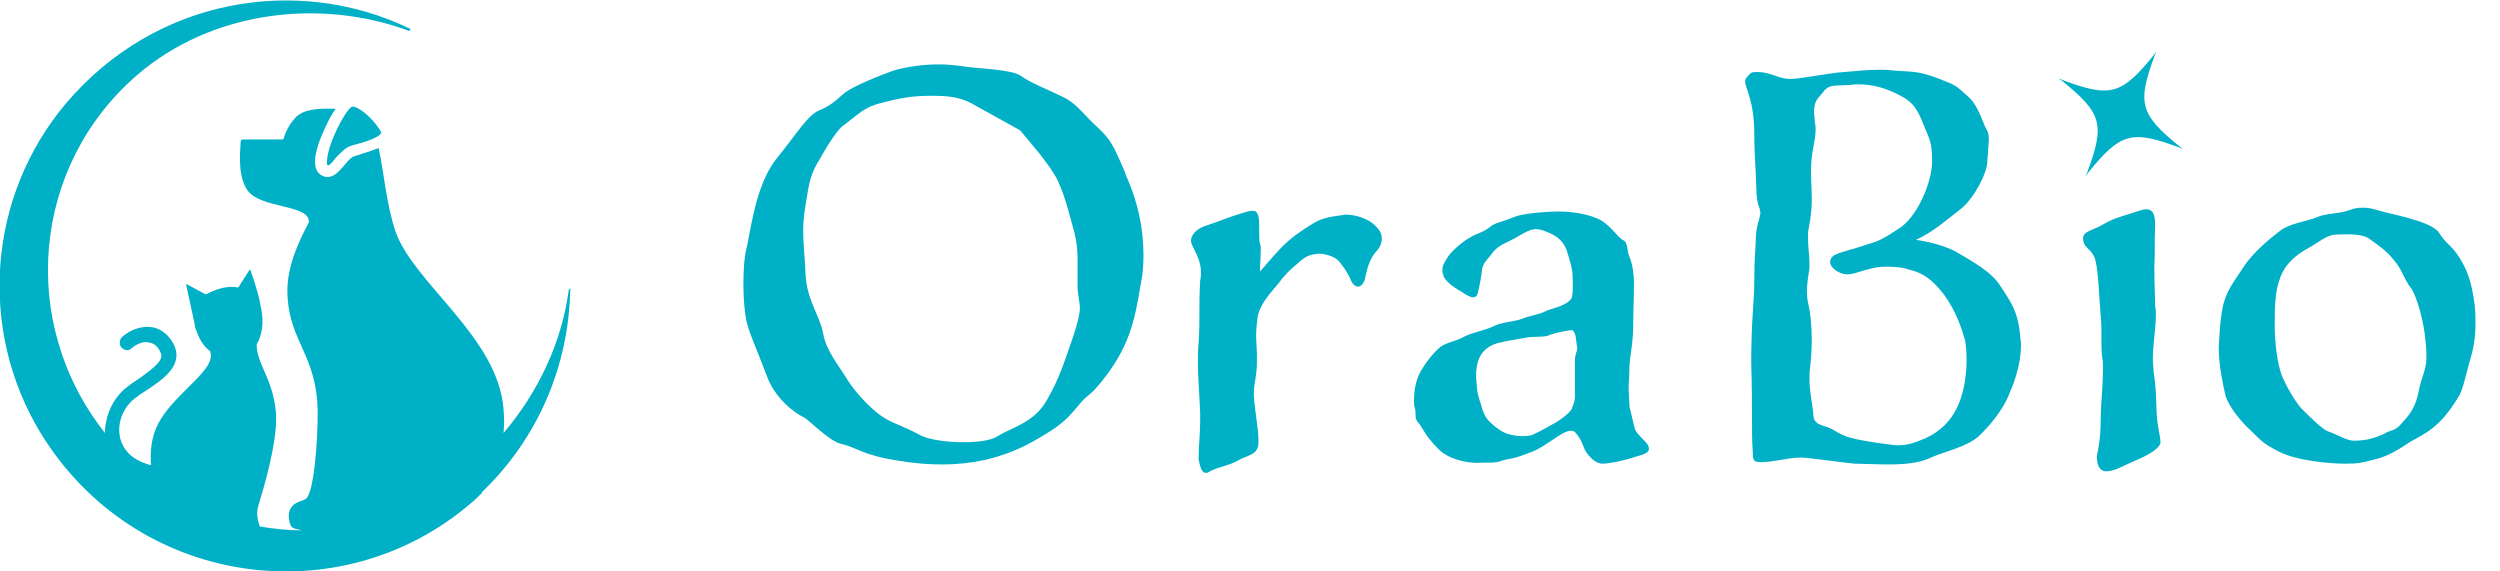
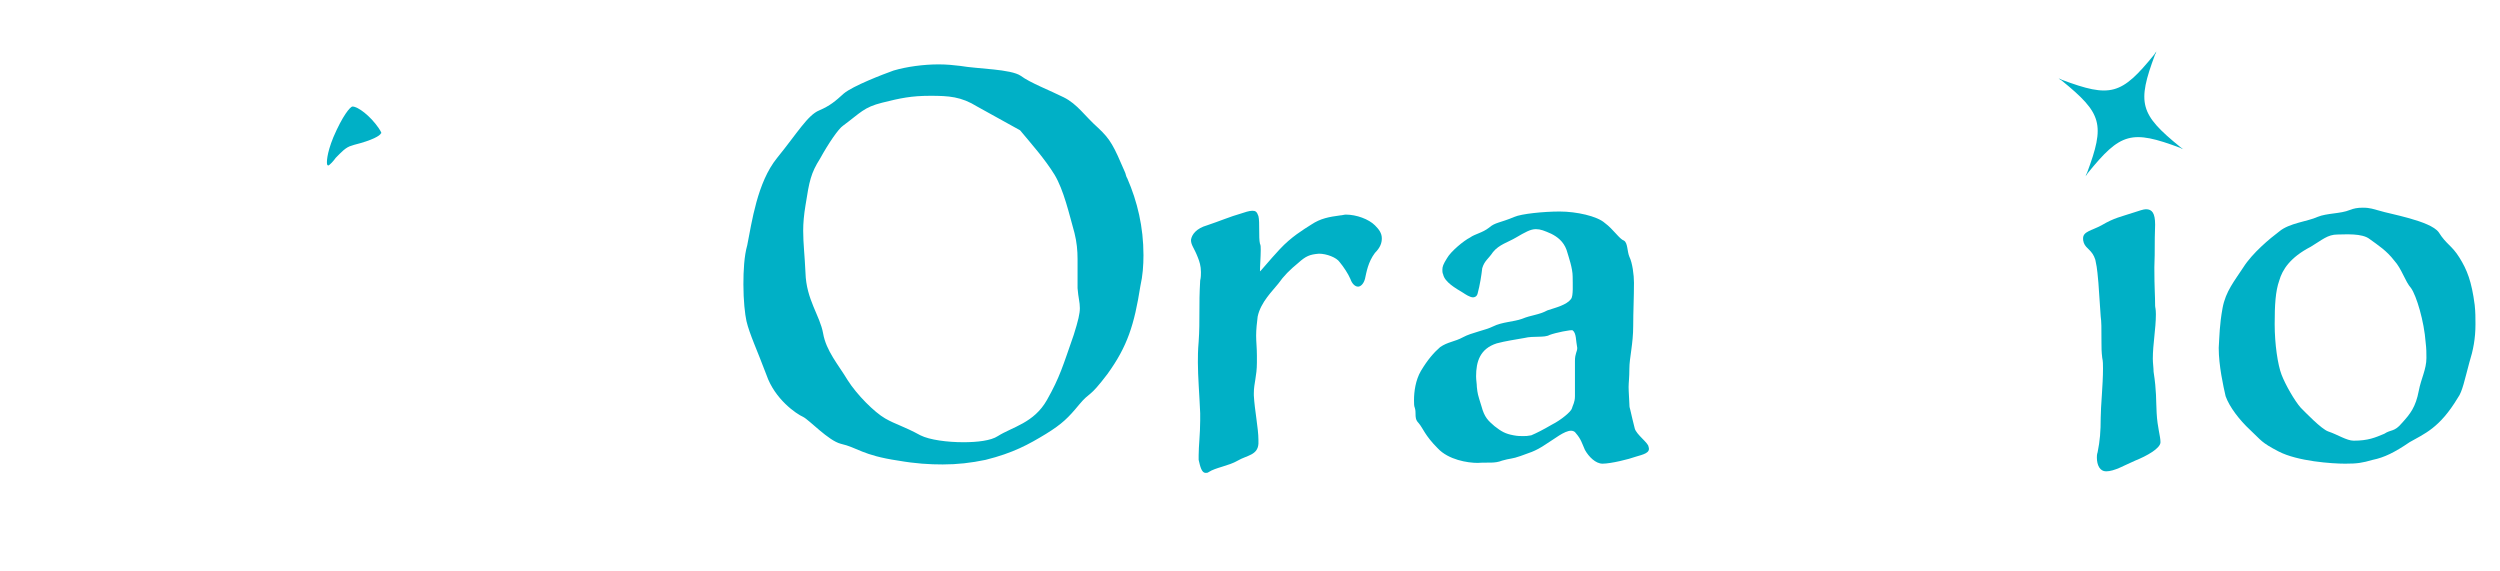
<svg xmlns="http://www.w3.org/2000/svg" version="1.1" id="_レイヤー_2" x="0px" y="0px" viewBox="0 0 326.2 74.5" style="enable-background:new 0 0 326.2 74.5;" xml:space="preserve">
  <style type="text/css">
	.st0{fill:#00B0C6;}
</style>
  <g>
    <path class="st0" d="M284.5,19.2c-5.3-4.3-5.7-5.7-3.3-12.1c0.1-0.1,0.1-0.3,0.2-0.4c-0.1,0.1-0.2,0.2-0.3,0.4   c-4.3,5.3-5.7,5.7-12.1,3.3c-0.1-0.1-0.3-0.1-0.4-0.2c0.1,0.1,0.2,0.2,0.4,0.3c5.3,4.3,5.7,5.7,3.3,12.1c-0.1,0.1-0.1,0.3-0.2,0.4   c0.1-0.1,0.2-0.2,0.3-0.4c4.3-5.3,5.7-5.7,12.1-3.3c0.1,0.1,0.3,0.1,0.4,0.2C284.8,19.4,284.6,19.3,284.5,19.2z" />
    <path class="st0" d="M122.5,8.4c1,0,2,0.1,2.8,0.2c2.3,0.4,6.6,0.4,7.9,1.3c1.2,0.9,3.8,1.9,5.6,2.8c1.8,0.9,2.7,2.4,4.5,4   c1.6,1.5,2,2.3,3.5,5.8c0.1,0.2,0.1,0.5,0.3,0.8c1.3,3,2.1,6.3,2.1,10c0,1.3-0.1,2.7-0.4,4c-0.8,5.1-1.7,7.9-4.3,11.5   c-2.5,3.3-2.2,2.2-3.7,4c-1.4,1.7-2.2,2.5-4.3,3.8c-2.3,1.4-4.3,2.5-7.9,3.4c-1.9,0.4-3.7,0.6-5.6,0.6c-1.7,0-3.5-0.1-5.8-0.5   c-4.7-0.7-5.3-1.7-7.5-2.2c-1.6-0.4-4.1-3.1-4.9-3.5c-0.9-0.4-3.7-2.3-4.8-5.5c-1.2-3.2-2.2-5.3-2.6-7c-0.2-0.9-0.4-2.7-0.4-4.8   c0-1.8,0.1-3.7,0.5-5.1c0.6-3,1.3-8.2,3.9-11.4s4-5.6,5.5-6.2c1.4-0.6,2.1-1.2,3.2-2.2c1.2-1,5.1-2.5,6.5-3   C118.3,8.7,120.5,8.4,122.5,8.4z M127.5,13.9c-2.1-1.3-3.7-1.4-6.1-1.4c-2.5,0-3.9,0.3-6.3,0.9c-2.4,0.6-2.8,1.3-5.1,3   c-0.6,0.4-1.9,2.3-3,4.3c-1.2,1.9-1.4,2.9-1.9,6.1c-0.2,1.2-0.3,2.3-0.3,3.3c0,1.7,0.2,3.2,0.3,5.5c0.1,3.5,1.9,5.6,2.3,7.9   c0.4,2.3,2,4.1,3.2,6.1c1.2,1.9,3.5,4.2,4.9,5c1.4,0.8,2.4,1,4.6,2.2c1.2,0.6,3.5,0.9,5.6,0.9c1.8,0,3.6-0.2,4.5-0.8   c1.9-1.2,4.7-1.7,6.4-4.7c1.7-3,2.1-4.5,3.5-8.5c0.6-1.9,0.8-2.8,0.8-3.5c0-0.8-0.2-1.3-0.3-2.6v-3.8c0-1.1-0.1-2.2-0.4-3.4   c-0.7-2.5-1.4-5.6-2.6-7.6c-1.3-2.1-3-4-4.5-5.8" />
    <path class="st0" d="M157.5,29.4c1.5-0.5,3.2-1.2,4.3-1.5c0.6-0.2,1.2-0.4,1.6-0.4c0.4,0,0.6,0.1,0.8,0.7c0.1,0.4,0.1,1.1,0.1,1.8   c0,0.7,0,1.4,0.1,1.8c0.1,0.2,0.1,0.4,0.1,0.8c0,0.9-0.1,2.1-0.1,2.8c0,0.1,1.2-1.4,2.6-2.9c1.5-1.6,3-2.5,4.1-3.2   c1.2-0.8,2.3-1,3.8-1.2c0.2,0,0.5-0.1,0.7-0.1c1.4,0,3,0.6,3.8,1.4c0.5,0.5,0.9,1,0.9,1.7c0,0.6-0.2,1.2-0.9,1.9   c-0.9,1.2-1.1,2.5-1.3,3.4c-0.2,0.7-0.6,1-0.9,1c-0.4,0-0.8-0.4-1-1c-0.3-0.7-0.9-1.6-1.4-2.2c-0.4-0.6-1.7-1.1-2.7-1.1   c-1.2,0.1-1.7,0.3-2.7,1.2c-1.1,0.9-1.9,1.7-2.6,2.7c-0.7,0.9-2.3,2.4-2.7,4.3c-0.1,0.8-0.2,1.7-0.2,2.5s0.1,1.6,0.1,2.6v0.9   c0,1.8-0.4,2.7-0.4,4v0.3c0.1,1.9,0.6,4.3,0.6,5.8v0.5c-0.1,1.5-1.5,1.5-2.7,2.2c-1.2,0.7-2.9,0.9-3.8,1.5   c-0.1,0.1-0.3,0.1-0.4,0.1c-0.5,0-0.7-0.8-0.9-1.7v-0.6c0-1.2,0.2-2.8,0.2-4.5v-1c-0.1-2.4-0.3-4.8-0.3-6.6c0-0.7,0-1.6,0.1-2.7   c0.1-1.4,0.1-2.7,0.1-4c0-1.2,0-2.2,0.1-4c0.1-0.4,0.1-0.8,0.1-1.1c0-0.8-0.2-1.4-0.4-1.9c-0.5-1.3-0.9-1.6-0.9-2.3   C155.5,30.6,156.1,29.8,157.5,29.4z" />
    <path class="st0" d="M213.4,59.6c-0.8,0.3-3.2,0.9-4.3,0.9c-0.9,0-1.8-0.9-2.3-1.8c-0.4-0.9-0.5-1.4-1.2-2.2   c-0.1-0.2-0.4-0.3-0.6-0.3c-0.9,0-2.2,1.1-3.2,1.7c-1.6,1.1-2.4,1.2-3.4,1.6c-1.1,0.4-1.4,0.3-2.4,0.6c-1,0.4-1.8,0.2-3.2,0.3   c-1.3,0-3.8-0.4-5.2-1.9c-1.7-1.7-1.9-2.6-2.5-3.3c-0.4-0.4-0.4-0.8-0.4-1.2c0-0.2,0-0.5-0.1-0.8c-0.1-0.2-0.1-0.6-0.1-1   c0-1.1,0.2-2.6,0.9-3.8c0.9-1.5,1.7-2.4,2.5-3.1c1-0.7,1.9-0.7,3-1.3c1.1-0.6,2.9-0.9,3.9-1.4c1.2-0.6,2.7-0.6,3.8-1   c1.2-0.5,2.2-0.5,3.3-1.1c1.2-0.4,2.5-0.7,3.1-1.5c0.3-0.4,0.2-2,0.2-2.9c0-1.1-0.5-2.5-0.8-3.5c-0.4-1.1-1.2-1.7-2-2.1   c-0.9-0.4-1.4-0.6-2-0.6c-0.7,0-1.4,0.4-2.6,1.1c-1,0.6-2.2,0.9-3,1.9c-0.6,0.9-1.1,1.1-1.4,2.1c-0.1,0.9-0.3,2.2-0.6,3.3   c-0.1,0.4-0.4,0.5-0.6,0.5c-0.4,0-1-0.4-1.3-0.6c-1-0.6-2.4-1.4-2.6-2.4c-0.1-0.2-0.1-0.4-0.1-0.6c0-0.4,0.1-0.7,0.6-1.5   c0.5-0.9,2.2-2.3,3-2.7c0.7-0.5,1.6-0.6,2.5-1.3c0.8-0.7,1.4-0.6,3.3-1.4c0.9-0.4,3.8-0.7,5.9-0.7c2.2,0,4.9,0.6,5.9,1.5   c1.1,0.8,1.9,2.1,2.5,2.3c0.5,0.3,0.4,1.4,0.7,2.1c0.4,0.8,0.6,2.4,0.6,3.4c0,1.9-0.1,3.8-0.1,5.6c0,2.4-0.5,4.2-0.5,5.6   c0,1.2-0.1,1.8-0.1,2.4c0,0.2,0,0.4,0.1,2.2c0,0.2,0,0.4,0.1,0.7c0.2,0.9,0.4,1.7,0.6,2.5c0.2,0.8,1.8,1.9,1.8,2.4   C215.4,59.1,214.4,59.3,213.4,59.6z M205.2,43.1c-0.2-0.1-2.2,0.3-3,0.6c-0.7,0.4-2.1,0.1-3.3,0.4c-1.1,0.2-2.5,0.4-3.6,0.7   c-2.2,0.7-2.7,2.4-2.7,4.3c0,0.5,0.1,1,0.1,1.4c0.1,0.9,0.1,0.9,0.6,2.5c0.4,1.5,0.9,1.9,1.7,2.6c0.9,0.7,1.4,1,2.5,1.2   c0.5,0.1,0.9,0.1,1.2,0.1c0.4,0,0.6,0,1.1-0.1c0.7-0.3,1.5-0.7,2.7-1.4c1.2-0.6,2.5-1.7,2.6-2.1c0.1-0.4,0.4-0.8,0.4-1.6v-4.6   c0-1,0.3-1.2,0.3-1.7C205.6,44.4,205.7,43.5,205.2,43.1z" />
-     <path class="st0" d="M228.6,54.4c0-4.9-0.1-6.1-0.1-7.4c0-2.2,0.1-4.7,0.2-6.1c0.1-1.7,0.2-2.8,0.2-4.2c0-3.3,0.2-4.5,0.2-5.6   c0-1.5,0.6-2.7,0.6-3.4c0-0.1-0.1-0.3-0.1-0.5c-0.5-1.1-0.4-2.5-0.5-4.3c-0.1-1.8-0.2-3.8-0.2-5.4c0-4.4-1.2-6-1.2-6.9   c0-0.2,0.1-0.4,0.3-0.6c0.5-0.6,0.6-0.6,1.3-0.6c1.8,0,2.7,0.9,4.3,0.9c1.4,0,5.1-0.8,7-0.9c1.4-0.1,3-0.3,4.6-0.3   c0.6,0,1.2,0,1.8,0.1c2.4,0.2,3.2,0,5.8,1s2.3,0.9,4,2.4c1.3,1.1,1.9,3.4,2.4,4.3c0.2,0.3,0.3,0.7,0.3,1.2c0,0.6-0.1,1.4-0.2,3   c0,1.4-1.7,4.8-3.5,6.2c-2.2,1.7-3.5,2.9-5.8,4c0,0,3.2,0.4,5.3,1.6c2,1.2,4.5,2.5,5.7,4.4c1.2,1.9,2.3,3.1,2.6,6.6   c0,0.4,0.1,0.6,0.1,1c0,3-1.1,5.5-1.7,6.9c-0.7,1.6-2.2,3.6-3.8,5.1c-1.5,1.4-4.7,2.1-6,2.7c-1.3,0.6-2.6,1-5.8,1   c-1.6,0-3.5-0.1-4.4-0.1c-1.3-0.1-6.1-0.8-7-0.8c-1.7,0-3.5,0.6-5.2,0.6c-1,0-1.1-0.2-1.1-1.4C228.6,57.7,228.6,56.1,228.6,54.4z    M239.4,56.2c1.4,0.9,2.5,1.1,5.6,1.6c1.1,0.1,1.9,0.3,2.6,0.3c1.3,0,2.1-0.3,3.1-0.7c1.6-0.6,3.5-1.8,4.7-4.3   c0.9-1.9,1.2-4.3,1.2-6.1c0-1.2-0.1-2.1-0.2-2.6c-0.9-3.3-2.3-5.7-3.9-7.3c-1.6-1.6-2.7-1.7-4-2.1c-0.4-0.1-1.3-0.2-2.3-0.2   c-0.4,0-0.9,0-1.4,0.1c-1.7,0.3-2.8,0.9-3.8,0.9c-0.9,0-2.2-0.8-2.2-1.6c0-1.2,1.6-1.2,4.5-2.2c2-0.6,2.2-0.7,4.5-2.2   c2.4-1.5,4.3-6.1,4.3-8.7s-0.3-2.8-1.1-4.8c-0.8-2-1.3-2.9-3-3.8c-1.9-1-3.5-1.5-5.7-1.5c-0.4,0-0.8,0.1-1.2,0.1   c-1.7,0.1-2.5-0.1-3.2,0.9c-0.6,0.8-1.2,1-1.2,2.6c0,0.4,0.1,0.9,0.1,1.4c0.1,0.3,0.1,0.6,0.1,0.9c0,1.6-0.6,2.8-0.6,5.4   c0,1.4,0.1,2.5,0.1,3.7c0,1.1-0.1,2.2-0.4,3.8c-0.1,0.4-0.1,0.8-0.1,1.2c0,1.1,0.2,2.3,0.2,3.5c0,0.4,0,0.7-0.1,1.1   c-0.2,1.4-0.4,2.7,0,4.3c0.2,0.8,0.4,2.6,0.4,4.5c0,1.2-0.1,2.5-0.2,3.4c-0.1,0.6-0.1,1.2-0.1,1.7c0,1.7,0.4,3.2,0.5,4.5   C236.6,55.7,238,55.3,239.4,56.2z" />
    <path class="st0" d="M271.9,31.7c-0.1-0.3-0.1-0.4-0.1-0.6c0-0.9,1.1-1,2.4-1.7c1.7-1,2.5-1.1,4.3-1.7c0.6-0.2,1.2-0.4,1.5-0.4   c0.8,0,1.2,0.5,1.2,2c-0.1,2.9,0,2.9-0.1,5.6c0,2.8,0.1,3.5,0.1,5c0,0.2,0.1,0.4,0.1,1.1c0,1.9-0.4,3.9-0.4,5.8   c0,0.6,0.1,1.2,0.1,1.7c0.4,2.6,0.3,3.6,0.4,5.4c0.1,1.9,0.5,3,0.5,3.8c0,0.8-1.8,1.8-3.3,2.4c-1.4,0.6-2.7,1.4-3.8,1.4   c-0.8,0-1.2-0.8-1.2-1.8c0-0.2,0-0.4,0.1-0.7c0.3-1.5,0.4-2.7,0.4-4.5c0-1.4,0.3-4.3,0.3-6.4c0-0.5,0-1-0.1-1.4   c-0.1-0.8-0.1-1.4-0.1-2c0-2,0-2.7-0.1-3.4l-0.3-4.4c-0.1-0.8-0.1-1.7-0.4-3C273,32.6,272.2,32.5,271.9,31.7z" />
    <path class="st0" d="M302.4,28.3c1.2-0.5,3-0.4,4.2-0.9c0.5-0.2,1-0.3,1.7-0.3c1,0,1.4,0.2,2.2,0.4c1.2,0.4,6.6,1.3,7.7,2.8   c1,1.6,1.7,1.7,2.7,3.3c1,1.6,1.6,3.1,2,6.2c0.1,0.9,0.1,1.7,0.1,2.5c0,1.9-0.3,3.4-0.8,5c-0.6,2.2-0.9,3.8-1.5,4.6   c-2.4,4-4.4,4.7-6.3,5.8c-1.9,1.3-3.3,2-4.8,2.3c-1.4,0.4-2,0.5-3.6,0.5c-1.7,0-6.2-0.3-8.7-1.6c-2.3-1.2-2.2-1.4-3.7-2.8   c-1.4-1.3-2.7-3-3.2-4.4c-0.3-1.3-0.9-4-0.9-6.3c0.1-1.6,0.1-3,0.5-5.2c0.4-2.2,1.6-3.6,2.7-5.3c1.2-1.9,3.5-3.8,4.7-4.7   C298.7,29.1,301.1,28.9,302.4,28.3z M297.4,36.6c-0.5,1.4-0.6,3.2-0.6,5.7c0,2.6,0.4,5.3,0.9,6.6c0.5,1.3,1.7,3.4,2.5,4.3   c0.6,0.6,2.7,2.8,3.6,3.1c1.2,0.4,2.4,1.2,3.3,1.2c1.9,0,2.8-0.4,4-0.9c0.9-0.6,1.3-0.2,2.3-1.4c1.1-1.2,1.8-2.1,2.2-4.2   c0.3-1.6,1-2.8,1-4.3c0-0.6,0-1.2-0.1-2c-0.2-2.8-1.2-6.1-1.9-7.1c-0.8-0.9-1.2-2.5-2.2-3.6c-1-1.3-2.1-2-3.2-2.8   c-1-0.8-3.2-0.6-4.2-0.6c-1.3,0-2,0.7-3.5,1.6C298.8,33.6,297.8,35.2,297.4,36.6z" />
    <g>
      <g>
        <g>
          <path class="st0" d="M43.5,17.9c1.2-2.8,2.2-4,2.5-4c0.7,0,2.3,1.2,3.4,2.8c0.4,0.6,0.4,0.7,0.3,0.7c-0.1,0.3-1.1,0.9-3.5,1.5      l-0.3,0.1c-0.8,0.2-1.4,0.9-2.1,1.6c-0.2,0.3-0.8,1-1,1c0,0,0,0-0.1-0.1C42.6,21.3,42.6,20.1,43.5,17.9z" />
-           <path class="st0" d="M74.2,37.9c-0.9,6.7-3.9,13.2-8.5,18.6c0.1-1,0.1-2,0-3.1C65,44,54,37,51.6,30.2c-1.2-3.6-1.5-7.7-2.2-10.9      c-0.7,0.3-1.6,0.6-2.9,1l-0.3,0.1c-0.4,0.1-0.9,0.7-1.3,1.2c-0.7,0.8-1.3,1.5-2.2,1.5c-0.4,0-0.8-0.2-1.1-0.5      c-1-1-0.3-3.4,0.5-5.2c0.6-1.4,1.1-2.4,1.7-3.2c-2.5-0.1-4.2,0.1-5.2,1.1c-1,1-1.5,2.4-1.6,2.8c0,0-0.1,0.1-0.1,0.1h-5.2      c-0.2,0-0.3,0.1-0.3,0.3c0,0.9-0.5,4.1,0.8,6.2c1.6,2.6,8.3,1.9,8.1,4.3c-0.6,1.2-2.7,4.9-2.8,8.6c-0.1,6.4,3.4,8.2,3.9,14.8      c0.2,2.6-0.2,10.4-1.2,12.3c-0.1,0.2-0.1,0.4-1,0.7c-1.9,0.6-1.6,2.3-1.3,3.1c0.1,0.3,0.5,0.5,0.7,0.5c0.2,0.1,0.5,0.1,0.8,0.2      c-1.9,0-3.7-0.2-5.5-0.5c0-0.1-0.6-1.4-0.2-2.7c0.6-2,2.6-8.4,2.3-12.2c-0.4-4.5-2.6-6.4-2.5-8.9c0.2-0.3,1.1-1.9,0.6-4.5      c0-0.2-0.1-0.3-0.1-0.5c-0.3-1.8-1.1-4-1.3-4.6c0-0.1-0.1-0.1-0.2,0l-1.4,2.2c0,0-0.1,0-0.1,0c-0.6-0.1-1.3-0.1-2.1,0.1      c-0.8,0.2-1.4,0.5-2,0.8c0,0-0.1,0-0.1,0l-2.4-1.3c-0.1,0-0.2,0-0.1,0.1l1.1,5.1h0c0,0.3,0.1,0.5,0.2,0.8      c0.5,1.4,1.1,2.2,1.8,2.7l0,0c1.1,2.6-5.6,5.9-7.2,10.5c-0.5,1.4-0.6,2.9-0.5,4.4c-1.2-0.3-2.5-0.9-3.3-2      c-0.9-1.2-0.9-2.5-0.8-3.3c0.2-1.4,1-2.7,2.1-3.5c0.4-0.3,0.8-0.6,1.3-0.9c2.3-1.5,5.1-3.4,3.6-6.2c-0.6-1.1-1.6-1.9-2.7-2.1      c-1.3-0.2-2.7,0.2-3.9,1.2c-0.4,0.3-0.5,1-0.2,1.4c0.2,0.2,0.4,0.3,0.6,0.4c0.3,0,0.5,0,0.7-0.2c0.8-0.7,1.7-1,2.4-0.8      c0.6,0.1,1.1,0.5,1.4,1.2c0.5,0.9-0.2,1.7-2.9,3.6c-0.5,0.3-0.9,0.6-1.3,0.9c-1.5,1.1-2.6,2.9-2.9,4.9c-0.1,0.4-0.1,0.8-0.1,1.2      C2.3,42.1,4.2,21.5,18,9.7c9.6-8.2,23.6-10,35.3-5.7c0.2,0.1,0.4-0.2,0.1-0.3c-14.6-7-33.1-4-44.8,9.8      c-10.2,12.1-11.5,29.5-3.3,43c12.3,20.1,39,23.8,56.1,9.2c0.5-0.4,1-0.9,1.5-1.4c0,0,0,0,0,0s0,0,0-0.1      c7.4-7.1,11.3-16.6,11.5-26.3C74.6,37.6,74.3,37.6,74.2,37.9z" />
        </g>
      </g>
    </g>
  </g>
</svg>